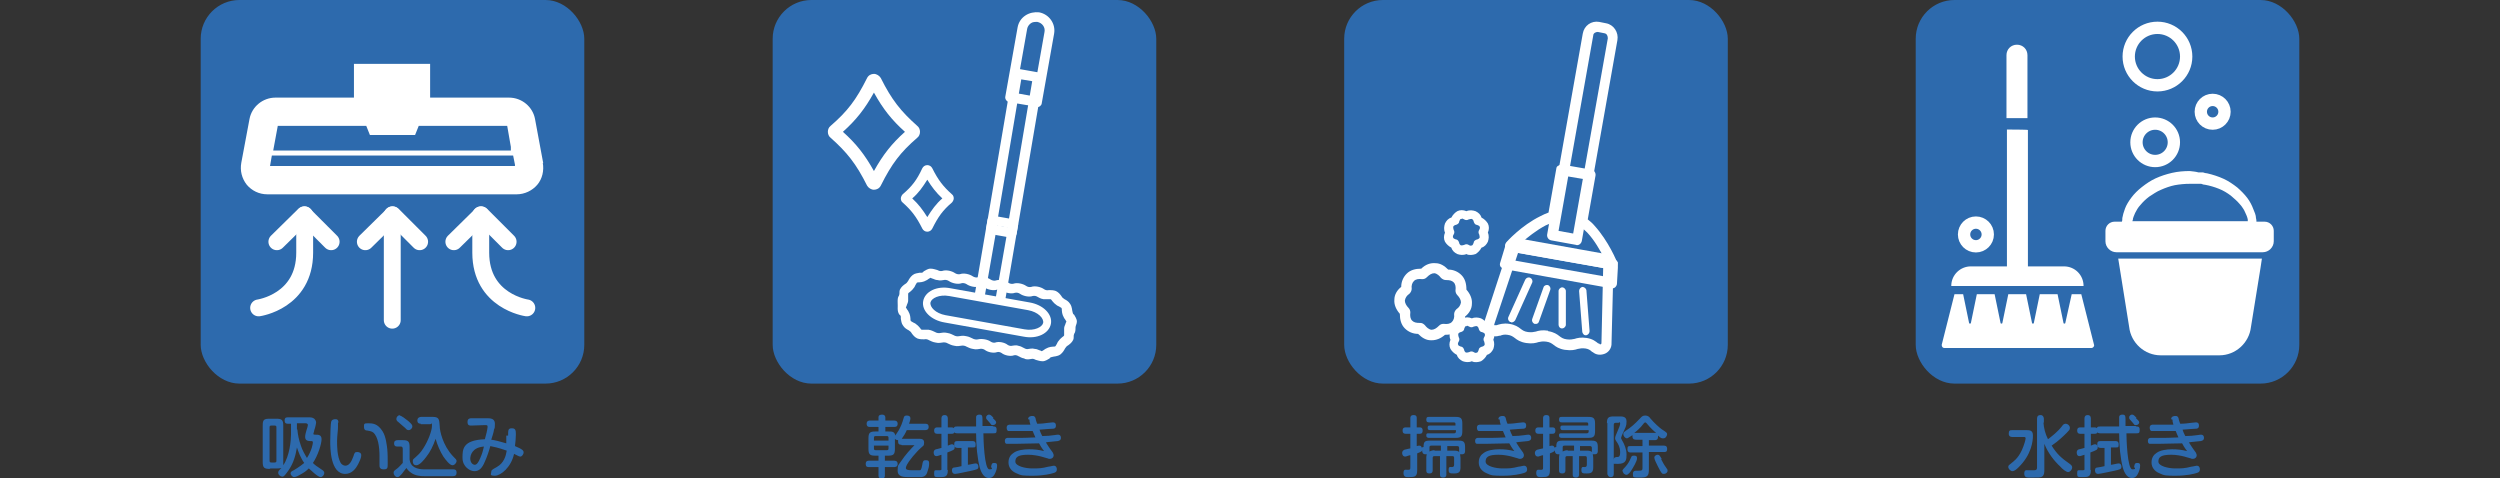
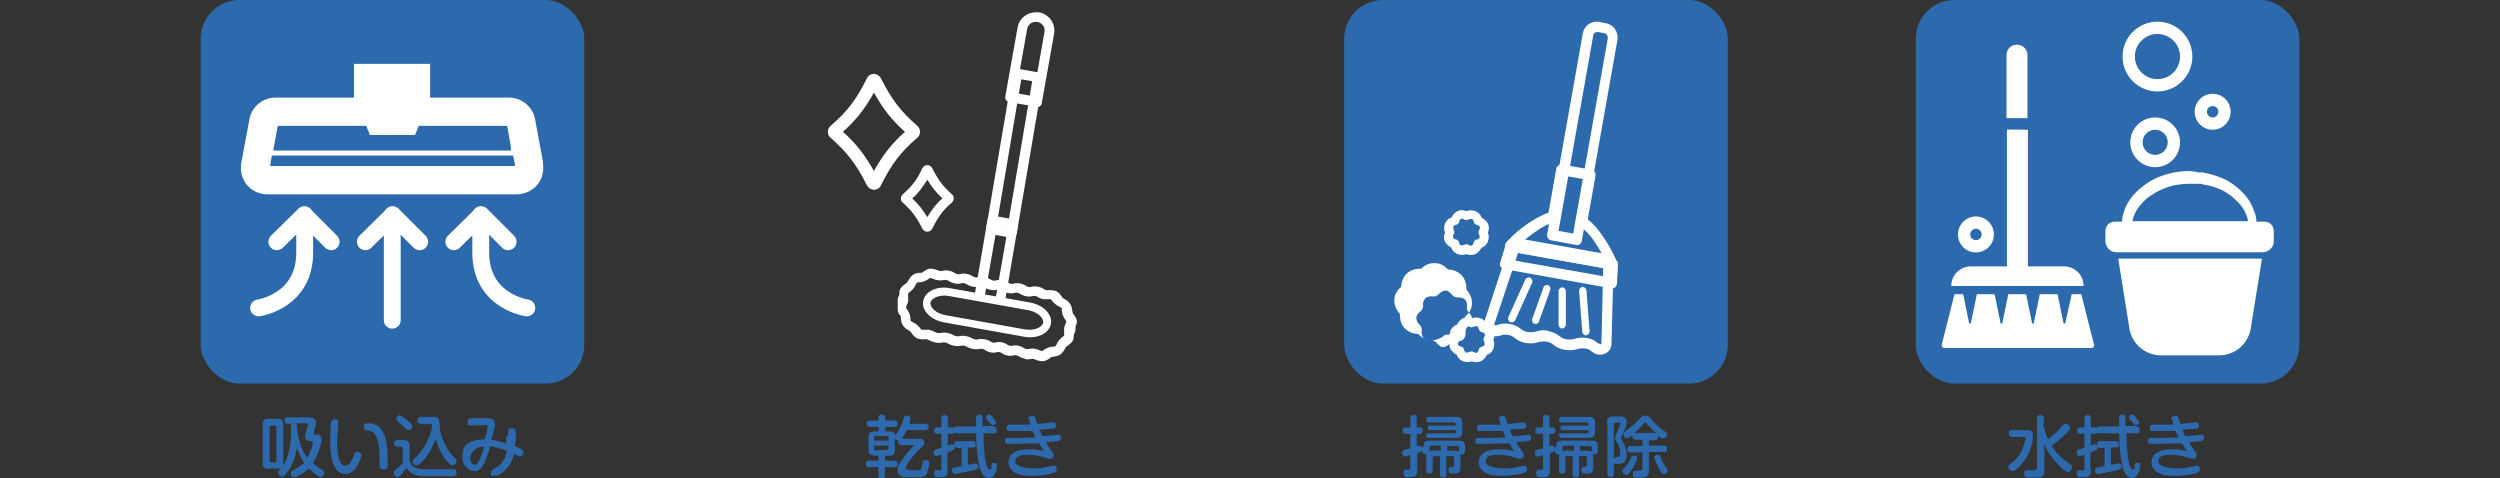
<svg xmlns="http://www.w3.org/2000/svg" width="548.1" height="104.8" version="1.1" viewBox="0 0 548.1 104.8">
  <rect x="0" y="0" width="548.1" height="104.8" fill="#333333" stroke="none" />
  <defs>
    <style>
      .cls-1, .cls-2 {
        fill: #2d6aad;
      }

      .cls-1, .cls-2, .cls-3 {
        stroke-width: 0px;
      }

      .cls-1, .cls-4 {
        mix-blend-mode: multiply;
      }

      .cls-5 {
        isolation: isolate;
      }

      .cls-6 {
        stroke-width: 3.7px;
      }

      .cls-6, .cls-7 {
        fill: none;
        stroke: #fff;
        stroke-linecap: round;
        stroke-linejoin: round;
      }

      .cls-7 {
        stroke-width: 2.7px;
      }

      .cls-3 {
        fill: #fff;
      }
    </style>
  </defs>
  <g class="cls-5">
    <g id="_レイヤー_1" data-name="レイヤー 1">
      <g>
        <g class="cls-4">
          <path class="cls-2" d="M59.1,102.8c-1.2,0-1.5-.3-1.5-1.5v-8c0-1.2.2-1.5,1.5-1.5h1.5c1.2,0,1.5.3,1.5,1.5v8c0,.1,0,.4,0,.7,1.4-2,1.7-5.5,1.7-6.7v-2.4h-.7c-.2,0-.7,0-.7-.7s.4-.7.7-.7h4.7c.3,0,.7,0,1.1.3.2.2.4.5.4.8s-.2,1.2-.4,1.7c0,.3-.2.7-.2.8,0,.2.2.2.4.2.7,0,1.4,0,1.4,1s-.8,3.6-1.9,5.2c.5.5.8.7,2,1.5.3.2.5.4.5.7,0,.4-.4.9-.8.9-.7,0-2.5-1.9-2.6-1.9-.3.3-.7.7-1.6,1.2-.5.3-1.2.7-1.6.7s-.8-.5-.8-.8.2-.5.7-.7c1.2-.7,1.9-1.3,2.3-1.6-.8-1.1-1.3-2.5-1.6-3.4-.3,1.7-.7,3.4-1.9,5.1-.9,1.3-1.1,1.3-1.3,1.3-.4,0-.9-.4-.9-.8s0-.4.7-1.1c-.1,0-.3.1-.9.1h-1.5ZM60.6,93.7c0-.2,0-.4-.4-.4h-.7c-.3,0-.4.1-.4.4v7.3c0,.3.1.4.4.4h.7c.4,0,.4-.2.4-.4v-7.3ZM65.2,94.2c.1,1.1.3,2.2.8,3.6.3.9.8,1.8,1.3,2.6,1.1-1.7,1.3-3.2,1.3-3.4,0-.3-.2-.3-.4-.3-.5,0-1.3,0-1.3-.9s.6-2.2.6-2.6-.4-.4-.5-.4h-1.9v1.3Z" />
          <path class="cls-2" d="M74.1,92.6c0,.2,0,.9,0,1.1,0,.7-.2,1.9-.2,3s0,3.4.8,4.8c.2.3.6.6,1,.6.9,0,1.4-1,1.8-2.1.2-.7.3-.9.8-.9s.9.2.9.7-.2,1-.7,2c-.4.8-1.3,2.1-2.8,2.1-3.3,0-3.3-5.7-3.3-7.2s.1-3.9.2-4.2c.1-.5.6-.6.9-.6s.7,0,.7.8ZM83.2,102c0-.3,0-1.8,0-2,0-2-.3-4.3-1.4-5.2-.3-.2-.6-.3-1.2-.4-.4,0-.8-.1-.8-.8s0-.8.9-.8,2.1,0,3.2,1.8c.7,1.1.9,3,1,3.8.1,1,.1,2.2.1,3.2s0,1.3-.9,1.3-.9-.6-.9-.9Z" />
          <path class="cls-2" d="M99.4,102.9c.5,0,.7.2.7.7s-.2.8-.8.8h-6.2c-1,0-2-.1-2.9-.7-.6-.4-.9-.8-1.1-1.1-.3.4-.8,1-1,1.3-.5.5-.6.7-1,.7s-.8-.5-.8-.9,0-.4.8-1c.4-.3.8-.8,1.2-1.2v-3.1c0-.1,0-.5-.4-.5h-.8c-.5,0-.7-.2-.7-.7s.3-.7.8-.7h1.1c1.2,0,1.5.3,1.5,1.5v2.7c.2,1.8,1.7,2.2,3.3,2.2h6.3ZM87.6,91.1c.4,0,1.4.8,1.9,1.2.8.7.9.9.9,1.2,0,.4-.4.8-.8.8s-.5-.2-.8-.5c-.2-.2-1.1-.9-1.5-1.3-.2-.1-.4-.4-.4-.6,0-.6.5-.9.8-.9ZM92.3,92.9c-.2,0-.8,0-.8-.7s.6-.8.8-.8h2.6c1.4,0,1.4.6,1.5,2,0,1.1.7,4.2,2.8,6.5.8.8.9.9.9,1.2s-.4.9-.9.9c-.6,0-1.5-1.2-2-1.9-.7-1.1-1.3-2.5-1.7-3.9-.5,1.5-1.2,2.9-2,3.9-.5.7-1.5,1.9-2.2,1.9s-.8-.5-.8-.9.2-.5.2-.5c1-.9,1.4-1.2,2.1-2.3,1.1-1.7,1.9-3.9,1.9-4.9s0-.4-.4-.4h-2.1Z" />
          <path class="cls-2" d="M111.4,95.5c0-1.2,0-1.6.8-1.6s.9.4.9,1.3-.1,1.8-.2,2.6c1.7.7,1.9,1,1.9,1.4s-.4.9-.7.9-.6-.2-1.4-.6c-.6,2.9-2.9,4.8-4.2,4.8s-.8-.4-.8-.8.1-.5,1.2-1.1c1.6-.9,2-2.4,2.2-3.6-1.9-.7-3.2-.9-3.6-1-.2.8-.8,2.6-1.2,3.4-.6,1.5-1.3,2.1-2.3,2.1s-2.6-1-2.6-2.9,0-3.9,4.9-4.1c.2-.6.6-2.3.6-2.7s-.1-.4-.6-.4-2.4.1-2.9.1-.9,0-.9-.8.6-.8.8-.8c.6,0,3.4,0,3.7,0,.9,0,1.5.3,1.5,1.2s0,.8-.2,1.3c0,.4-.5,1.9-.6,2.2.8.1,2,.4,3.3.8,0-.8,0-1.2,0-1.7ZM103.1,100.5c0,1,.6,1.4,1,1.4s.8-.5,1.2-1.5c.4-.9.6-1.6.8-2.5-2.6.2-3,1.9-3,2.7Z" />
        </g>
        <g>
          <rect class="cls-1" x="44" width="84.1" height="84.1" rx="8.5" ry="8.5" />
          <path class="cls-3" d="M119.1,35.8l-1.8-9.7c-.5-2.7-2.9-4.7-5.7-4.7h-17.3s0-7.4,0-7.4h-16.7c0,0,0,7.4,0,7.4h-17.2c-2.8,0-5.2,2-5.7,4.7l-1.8,9.6c-.3,1.7.1,3.4,1.2,4.8,1.1,1.3,2.7,2.1,4.5,2.1h54.7c1.7,0,3.4-.8,4.5-2.1,1.1-1.3,1.5-3.1,1.2-4.8ZM67.4,36.4h-8.2s.4-2.3.4-2.3h52.9l.4,2v.3c0,0-45.4,0-45.4,0ZM112.3,33h-52.4s1-5.4,1-5.4h19.4l.8,2h9.9l.8-2h19.4l.8,4.6v.8Z" />
          <g>
            <line class="cls-6" x1="86" y1="47.1" x2="86" y2="70.2" />
            <polyline class="cls-6" points="80.1 53 86.1 47.1 92 53" />
          </g>
          <g>
            <path class="cls-6" d="M105.4,47.1v8.3c0,10.7,10.1,12.1,10.1,12.1" />
            <polyline class="cls-6" points="99.5 53 105.5 47.1 111.4 53" />
          </g>
          <g>
            <path class="cls-6" d="M66.8,47.1v8.3c0,10.7-10.1,12.1-10.1,12.1" />
            <polyline class="cls-6" points="72.6 53 66.7 47.1 60.7 53" />
          </g>
        </g>
      </g>
      <g>
        <g class="cls-4">
          <path class="cls-2" d="M197.6,97.5c-.3,0-.7,0-.7-.7s0-.2,0-.3c-.5,0-.7-.3-.7-.3v2.2c0,1.2-.3,1.5-1.5,1.5h-.7v1.1h2c.2,0,.8,0,.8.7s-.6.7-.8.7h-2v1.8c0,.3,0,.7-.7.7s-.7-.4-.7-.7v-1.8h-2.1c-.3,0-.7,0-.7-.7s.5-.7.7-.7h2.1v-1.1h-.7c-1.2,0-1.5-.3-1.5-1.5v-2.3c0-1.2.3-1.5,1.5-1.5h.7v-1h-1.9c-.2,0-.7,0-.7-.7s.6-.7.7-.7h1.9v-.7c0-.5.4-.6.8-.6s.7.2.7.6v.7h1.9c.2,0,.8,0,.8.7s-.5.7-.8.7h-1.9v1h.7c.8,0,1.3,0,1.5.9,0-.1.6-.9.7-1.1.5-.9.8-1.6,1.1-2.7.1-.4.2-.6.7-.6s.8.2.8.6-.2.9-.3,1.2h3.5c.3,0,.8,0,.8.7s-.6.7-.8.7h-4c-.3.7-.6,1.2-1.1,1.9h3.7c.5,0,1.2,0,1.2.8s-.2.7-.6,1.1c-.7.6-1.1,1.1-1.9,2-1.4,1.7-1.5,2.3-1.5,2.5,0,.4.5.5,1.3.5s1.3,0,1.7,0c.2,0,.4,0,.6-1.2.1-.7.2-1,.7-1s.8,0,.8.7-.1,1-.3,1.6c-.2.8-.5,1.3-1.4,1.4-.4,0-2.1,0-2.6,0-1.2,0-2.6,0-2.6-1.4s.2-1.2.7-2c1-1.5,2.2-2.8,3-3.6h-2.8ZM194.8,96.6v-.6c0-.3-.1-.4-.4-.4h-2.4c-.3,0-.4.1-.4.4v.6h3.2ZM191.6,97.7v.6c0,.3.1.4.4.4h2.4c.3,0,.4-.1.4-.4v-.6h-3.2Z" />
          <path class="cls-2" d="M207.8,103.1c0,1.5-.7,1.5-1.8,1.5s-1.2,0-1.2-.8.1-.7.9-.7.7,0,.7-.5v-2.9c-.4.1-.8.3-1.1.3-.6,0-.6-.7-.6-.8,0-.4.2-.6.5-.7.2,0,1.1-.3,1.2-.3v-3.1h-.9c-.2,0-.7,0-.7-.7s.5-.7.7-.7h.9v-1.9c0-.2,0-.8.7-.8s.7.6.7.8v1.9h.8c.2,0,.7,0,.7.7s-.4.7-.7.7h-.8v2.6c.7-.3.8-.3.9-.3.5,0,.6.5.6.7,0,.5-.3.6-1.6,1.1v3.8ZM210.8,98.2h-.8c-.2,0-.8,0-.8-.7s.2-.8.8-.8h3.2c.2,0,.7,0,.7.7s-.1.7-.7.7h-1v3.8c.3,0,1.4-.3,1.7-.3.5,0,.6.5.6.7,0,.6-.3.6-1.5.9-1,.2-3.2.7-3.6.7-.7,0-.7-.7-.7-.8,0-.5.3-.6.5-.6.1,0,1.3-.2,1.6-.3v-4ZM217.8,93.5c.3,0,.7,0,.7.7s-.1.8-.7.8h-2.2c0,1.2.2,7.9,1.3,7.9s.3-.4.4-.6c.1-.6.2-.8.6-.8s.7,0,.7.6-.2,1.2-.5,1.8c-.4.8-.9.9-1.3.9-1.4,0-1.9-2-2-2.3-.5-1.9-.8-4.7-.8-7.5h-4.1c-.3,0-.8,0-.8-.7s.1-.8.8-.8h4.1c0-.3,0-1.9,0-2.1,0-.3.3-.5.7-.5.7,0,.7.3.7,1.4s0,.6,0,1.1h2.2ZM217.7,91.7c.3.3.7.6.7.9s-.3.6-.7.6-.3,0-.7-.5c-.1-.1-.6-.7-.7-.8-.1-.1-.1-.2-.1-.4,0-.4.4-.6.6-.6s.4,0,1,.7Z" />
          <path class="cls-2" d="M225.4,91.9c0-.7.8-.7.9-.7.3,0,.5,0,.7.4,0,.1.2.9.4,1.3,1,0,1.6-.1,2.4-.2.2,0,.8-.1,1-.1s.7,0,.7.7-.5.7-.8.7c-.4,0-1.4.1-2.8.2.2.6.3.8.6,1.4.9,0,2-.1,2.6-.2.7-.1.7-.1.9-.1.4,0,.6.3.6.7s-.2.6-.7.7c-.7.1-2.4.2-2.6.3,0,0,.8,1.3,1.5,2.2,0,.1.2.3.2.6,0,.5-.4.8-.8.8s-.2,0-.5-.1c-.2,0-2.1-.8-4.3-.8s-2.8.5-2.8,1.5,2.2,1.5,3.7,1.5,2,0,3.6-.4c.3,0,.9-.2,1.1-.2.7,0,.7.7.7.8,0,.6-.4.7-.7.8-.6.2-2.3.6-4.5.6s-2.6,0-3.8-.6c-.9-.4-1.6-1.2-1.6-2.3s.5-1.7,1.1-2.1c.8-.6,2.2-.8,3.4-.8s2.1.1,3.3.4c-.2-.3-.5-.6-1.1-1.7-1.8,0-3.2.1-5,.1s-1.8,0-2.1,0c-.2,0-.4-.2-.4-.6,0-.7.5-.7.7-.7.4,0,2.2,0,2.6,0,.8,0,1,0,3.4-.1-.3-.6-.4-1-.6-1.4-2.6,0-2.9,0-3.8,0s-1.3,0-1.5,0c-.2,0-.4-.3-.4-.7,0-.7.5-.7.8-.7s1.8,0,2.1,0c.5,0,.7,0,2.3,0-.2-.6-.2-.8-.2-1.1Z" />
        </g>
        <g>
-           <rect class="cls-1" x="169.4" width="84.1" height="84.1" rx="8.5" ry="8.5" />
          <g>
            <g id="_モップ" data-name="モップ">
              <path class="cls-3" d="M224.6,78.6c-.7-.1-1-.4-1.3-.5-.3-.2-.7-.3-1-.2-.8.3-2.1,0-2.7-.5-.3-.2-.7-.3-1-.2-.8.3-2.1,0-2.7-.5-.3-.2-.8-.3-1.1-.2-.3,0-.7.2-1.5,0-.7-.1-1.1-.4-1.4-.5-.3-.2-.8-.3-1.2-.2-.3,0-.7.2-1.5,0-.7-.1-1.1-.4-1.4-.5-.3-.2-.8-.3-1.2-.2-.3,0-.7.2-1.5,0-.7-.1-1.1-.4-1.4-.5-.3-.2-.7-.3-1.1-.2-.4,0-1,0-1.5-.2-.6-.3-.9-.7-1.2-1.1-.1-.2-.2-.3-.3-.4,0,0-.3-.2-.4-.3-.4-.2-.9-.5-1.2-1-.4-.5-.4-1.1-.5-1.5,0-.2,0-.4,0-.5,0-.1-.1-.3-.3-.4-.6-.8-.3-1.7-.4-2.8,0-.5,0-1,.3-1.4.2-.4,0-.9.2-1.3.3-.6.7-.9,1.1-1.2.2-.1.3-.2.4-.3,0,0,.2-.3.3-.4.2-.4.5-.9,1-1.3.5-.4,1.1-.4,1.5-.5.2,0,.4,0,.5,0,.1,0,.3-.1.4-.3.4-.2.9-.6,1.5-.6.6,0,1.1.2,1.5.3.4.2.7.3,1.1.2.8-.3,2.1,0,2.8.5.3.2.8.3,1.1.2.8-.3,2.1,0,2.8.5.3.2.8.3,1.1.2.8-.3,2.1,0,2.8.5.3.2.8.3,1.1.2.8-.3,2.1,0,2.8.5.3.2.7.3,1.1.2.8-.3,2.1,0,2.8.5.3.2.7.3,1.1.2.8-.3,2.1,0,2.8.5.3.2.6.3,1.1.2.4,0,1,0,1.5.2.6.3.9.7,1.2,1.1.1.2.2.3.3.4,0,0,.3.2.4.3.4.2.9.5,1.2,1,.5.7.4,1.4.6,2,0,.1.1.3.3.4.2.4.6.9.6,1.5,0,.5-.3.9-.3,1.3,0,.5,0,1-.3,1.4-.2.4,0,.9-.2,1.3-.3.6-.7.9-1.1,1.2-.2.1-.3.2-.4.3,0,0-.2.3-.3.4-.2.4-.5.9-1,1.3-.7.5-1.4.4-2,.6-.1,0-.3.1-.4.3-.4.2-.9.6-1.5.6-.6,0-1.1-.2-1.5-.3-.4-.2-.7-.3-1-.2-.3,0-.7.2-1.4,0ZM223.2,75.8c.7.1,1,.4,1.3.5.3.2.7.3,1,.2.3,0,.7-.2,1.4,0,.4,0,.7.2,1,.3.2,0,.4.2.5.2,0,0,.3-.2.5-.3.2-.2.5-.3.9-.5.3-.1.7-.2,1-.2.2,0,.5,0,.6-.1,0,0,.2-.3.3-.5.1-.3.3-.6.5-.8.2-.3.5-.5.7-.7.2-.1.4-.3.4-.4,0,0,0-.4,0-.5,0-.3,0-.6,0-1,0,0,0,0,0,0,0-.4.2-.7.3-1,0-.2.2-.4.2-.5,0,0-.2-.3-.3-.5-.2-.2-.3-.5-.5-.9-.1-.3-.2-.7-.2-1,0-.2,0-.5-.1-.6,0,0-.3-.2-.5-.3-.3-.1-.6-.3-.8-.5-.3-.2-.5-.5-.7-.7-.1-.2-.3-.4-.4-.4,0,0-.4,0-.5,0-.3,0-.6,0-1,0-.7-.1-1.1-.4-1.3-.5-.3-.2-.7-.3-1.1-.2-.8.3-2.1,0-2.8-.5-.3-.2-.7-.3-1.1-.2-.8.3-2.1,0-2.8-.5-.3-.2-.7-.3-1.1-.2-.8.3-2.1,0-2.8-.5-.3-.2-.8-.3-1.1-.2-.8.3-2.1,0-2.8-.5-.3-.2-.8-.3-1.1-.2-.8.3-2.1,0-2.8-.5-.3-.2-.8-.3-1.1-.2-.3,0-.7.2-1.4,0-.4,0-.7-.2-1-.3-.2,0-.4-.2-.5-.2,0,0-.3.2-.5.3-.2.2-.5.3-.9.5-.3.1-.7.2-1,.2-.2,0-.5,0-.6.1,0,0-.2.3-.3.5-.1.3-.3.6-.5.8-.2.3-.5.5-.7.7-.2.1-.4.3-.4.4,0,0,0,.4,0,.5,0,.3,0,.6,0,1,0,0,0,0,0,0,0,.4-.2.7-.3,1,0,.2-.2.4-.2.5,0,0,.2.3.3.5.2.2.3.5.5.9.1.3.2.7.2,1,0,.2,0,.5.1.6,0,0,.3.2.5.3.3.1.6.3.8.5.3.2.5.5.7.7.1.2.3.4.4.4,0,0,.4,0,.5,0,.3,0,.6,0,1,0,.7.1,1.1.4,1.4.5.3.2.8.3,1.2.2.3,0,.7-.2,1.5,0,.7.1,1.1.4,1.4.5.3.2.8.3,1.2.2.3,0,.7-.2,1.5,0,.7.1,1.1.4,1.4.5.3.2.9.3,1.2.2.8-.2,2.1,0,2.8.5.3.2.7.3,1,.2.8-.3,2.1,0,2.7.5.3.2.7.3,1,.2.3,0,.7-.2,1.4,0Z" />
              <path class="cls-3" d="M224.4,73.8l-17.3-3.1c-3-.5-5.1-2.6-4.7-4.7.4-2.1,3-3.4,6-2.8l17.3,3.1c3,.5,5.1,2.6,4.7,4.7-.4,2.1-3,3.4-6,2.8ZM208.1,64.9c-2.2-.4-3.9.5-4.1,1.4-.2,1,1.1,2.4,3.3,2.8l17.3,3.1c2.2.4,3.9-.5,4.1-1.4.2-1-1.1-2.4-3.3-2.8l-17.3-3.1Z" />
              <g>
                <path class="cls-3" d="M221.6,52.1l-4.5-.8c-.6-.1-1-.7-.9-1.2l5.8-34.1c.1-.6.7-1,1.3-.9l4.5.8c.6.1,1,.7.9,1.2l-5.8,34.1c-.1.6-.7,1-1.3.9ZM218.5,49.4l2.4.4,5.4-32-2.4-.4-5.4,32Z" />
                <path class="cls-3" d="M219.2,66.5c-.6-.1-1-.7-.9-1.2l2.7-15.4-2.4-.4-2.7,15.4c-.1.6-.7,1-1.3.9-.6-.1-1-.7-.9-1.2l2.8-16.4c.1-.6.7-1,1.3-.9l4.5.8c.6.1,1,.7.9,1.2l-2.8,16.4c-.1.6-.7,1-1.3.9Z" />
                <path class="cls-3" d="M227.4,23.4c0,0-.1,0-.2,0l-5.9-1c-.6-.1-1-.7-.9-1.2l2.7-15.2c.2-1.1.8-2,1.7-2.6.9-.6,2-.8,3-.7,2.2.4,3.7,2.5,3.3,4.7l-2.7,15.2c0,.3-.2.5-.4.7-.2.1-.4.2-.6.2ZM222.7,20.4l3.8.7,2.5-14.1c.2-1-.5-2-1.6-2.2-.5,0-1,0-1.4.3-.4.3-.7.7-.8,1.2l-2.5,14.1Z" />
              </g>
            </g>
            <g id="_キラキラ" data-name="キラキラ">
              <path class="cls-3" d="M191.6,41.6c-.6,0-1.2-.4-1.5-.9-2.4-4.8-4.4-7.3-8-10.5-.4-.3-.6-.8-.6-1.3s.2-1,.6-1.3c3.7-3.2,5.6-5.7,8-10.5.3-.6.9-.9,1.5-.9s1.2.4,1.5.9c2.4,4.8,4.4,7.3,8,10.5.4.3.6.8.6,1.3s-.2,1-.6,1.3c-3.7,3.2-5.6,5.7-8,10.5-.3.6-.9.9-1.5.9ZM184.8,28.9c2.9,2.6,4.8,5,6.8,8.6,2-3.6,3.9-6,6.8-8.6-2.9-2.6-4.8-5-6.8-8.6-2,3.6-3.9,6-6.8,8.6Z" />
              <path class="cls-3" d="M203.3,50.8c-.5,0-.9-.3-1.1-.7-1.3-2.6-2.4-4-4.3-5.7-.3-.2-.4-.6-.4-.9s.2-.7.4-.9c2-1.7,3.1-3.1,4.3-5.7.2-.4.6-.7,1.1-.7s.9.3,1.1.7c1.3,2.6,2.4,4,4.3,5.7.3.2.4.6.4.9s-.2.7-.4.9h0c-2,1.7-3,3.1-4.3,5.7-.2.4-.6.7-1.1.7ZM200,43.5c1.4,1.3,2.3,2.5,3.3,4.1,1-1.6,1.9-2.9,3.3-4.1-1.4-1.3-2.3-2.5-3.3-4.1-1,1.6-1.9,2.9-3.3,4.1Z" />
            </g>
          </g>
        </g>
      </g>
      <g>
        <g class="cls-4">
          <path class="cls-2" d="M312.1,98c0-1.2.3-1.4,1.4-1.4h6.3c1.1,0,1.4.3,1.4,1.4v.9c0,.2,0,.7-.7.7s-.3,0-.4,0c0,.2.1.4.1.8v2.1c0,1.1-.5,1.3-1.4,1.3s-1.2,0-1.2-.8.4-.6.7-.6c.3,0,.5-.1.5-.5v-1.5c0-.3-.1-.4-.4-.4h-1.3v4c0,.2,0,.7-.7.7s-.7-.4-.7-.7v-4h-1.2c-.3,0-.4.1-.4.4v2.7c0,.2,0,.7-.7.7s-.7-.4-.7-.7v-2.7c0-.2,0-.5.1-.8,0,0-.2,0-.3,0-.6,0-.7-.5-.7-.7v-.3c0,.3-.1.4-1.1.8v3.7c0,1.4-.5,1.5-1.8,1.5h-.3c-.3,0-.9,0-.9-.9s.5-.7.8-.7c.6,0,.7,0,.7-.5v-2.7c-.3,0-.9.3-1.1.3-.5,0-.7-.4-.7-.8s.3-.6.5-.7c.1,0,1.1-.3,1.3-.3v-3.2h-1c-.2,0-.7,0-.7-.7s.5-.7.7-.7h1v-2c0-.2,0-.7.7-.7s.7.4.7.7v2h.7c.4,0,.6.2.6.7s-.2.7-.6.7h-.7v2.7c.4-.1.5-.1.6-.1.3,0,.5.2.5.6v-.2ZM313.5,94.3c-.3,0-.5-.1-.5-.5s.1-.5.5-.5h5.6v-.3c0-.2,0-.4-.4-.4h-5.4c-.2,0-.6,0-.6-.6s.3-.6.6-.6h5.8c1.2,0,1.5.3,1.5,1.5v1.6c0,1.2-.3,1.5-1.5,1.5h-5.8c-.1,0-.6,0-.6-.5s.1-.5.6-.5h5.5c.3,0,.4-.2.4-.4v-.3h-5.6ZM314.5,98.8h1.4v-1.1h-2.1c-.3,0-.4.1-.4.4v.9c.3-.2.8-.3,1.1-.3ZM317.3,97.7v1.1h1.5c.6,0,.9.1,1.1.3,0,0,0,0,0-.1v-.8c0-.2-.1-.4-.4-.4h-2.2Z" />
          <path class="cls-2" d="M328.5,91.9c0-.7.8-.7.9-.7.3,0,.5,0,.7.4,0,.1.2.9.4,1.3,1,0,1.6-.1,2.4-.2.2,0,.8-.1,1-.1s.7,0,.7.7-.5.7-.8.7c-.4,0-1.4.1-2.8.2.2.6.3.8.6,1.4.9,0,2-.1,2.6-.2.7-.1.7-.1.9-.1.4,0,.6.3.6.7s-.2.6-.7.7c-.7.1-2.4.2-2.6.3,0,0,.8,1.3,1.5,2.2,0,.1.2.3.2.6,0,.5-.4.8-.8.8s-.2,0-.5-.1c-.2,0-2.1-.8-4.3-.8s-2.8.5-2.8,1.5,2.2,1.5,3.7,1.5,2,0,3.6-.4c.3,0,.9-.2,1.1-.2.7,0,.7.7.7.8,0,.6-.4.7-.7.8-.6.2-2.3.6-4.5.6s-2.6,0-3.8-.6c-.9-.4-1.6-1.2-1.6-2.3s.5-1.7,1.1-2.1c.8-.6,2.2-.8,3.4-.8s2.1.1,3.3.4c-.2-.3-.5-.6-1.1-1.7-1.8,0-3.2.1-5,.1s-1.8,0-2.1,0c-.2,0-.4-.2-.4-.6,0-.7.5-.7.7-.7.4,0,2.2,0,2.6,0,.8,0,1,0,3.4-.1-.3-.6-.4-1-.6-1.4-2.6,0-2.9,0-3.8,0s-1.3,0-1.5,0c-.2,0-.4-.3-.4-.7,0-.7.5-.7.8-.7s1.8,0,2.1,0c.5,0,.7,0,2.3,0-.2-.6-.2-.8-.2-1.1Z" />
          <path class="cls-2" d="M341.2,98c0-1.2.3-1.4,1.4-1.4h6.3c1.1,0,1.4.3,1.4,1.4v.9c0,.2,0,.7-.7.7s-.3,0-.4,0c0,.2.1.4.1.8v2.1c0,1.1-.5,1.3-1.4,1.3s-1.2,0-1.2-.8.4-.6.7-.6c.3,0,.5-.1.5-.5v-1.5c0-.3-.1-.4-.4-.4h-1.3v4c0,.2,0,.7-.7.7s-.7-.4-.7-.7v-4h-1.2c-.3,0-.4.1-.4.4v2.7c0,.2,0,.7-.7.7s-.7-.4-.7-.7v-2.7c0-.2,0-.5.1-.8,0,0-.2,0-.3,0-.6,0-.7-.5-.7-.7v-.3c0,.3-.1.4-1.1.8v3.7c0,1.4-.5,1.5-1.8,1.5h-.3c-.3,0-.9,0-.9-.9s.5-.7.8-.7c.6,0,.7,0,.7-.5v-2.7c-.3,0-.9.3-1.1.3-.5,0-.7-.4-.7-.8s.3-.6.5-.7c.1,0,1.1-.3,1.3-.3v-3.2h-1c-.2,0-.7,0-.7-.7s.5-.7.7-.7h1v-2c0-.2,0-.7.7-.7s.7.4.7.7v2h.7c.4,0,.6.2.6.7s-.2.7-.6.7h-.7v2.7c.4-.1.5-.1.6-.1.3,0,.5.2.5.6v-.2ZM342.6,94.3c-.3,0-.5-.1-.5-.5s.1-.5.5-.5h5.6v-.3c0-.2,0-.4-.4-.4h-5.4c-.2,0-.6,0-.6-.6s.3-.6.6-.6h5.8c1.2,0,1.5.3,1.5,1.5v1.6c0,1.2-.3,1.5-1.5,1.5h-5.8c-.1,0-.6,0-.6-.5s.1-.5.6-.5h5.5c.3,0,.4-.2.4-.4v-.3h-5.6ZM343.7,98.8h1.4v-1.1h-2.1c-.3,0-.4.1-.4.4v.9c.3-.2.8-.3,1.1-.3ZM346.4,97.7v1.1h1.5c.6,0,.9.1,1.1.3,0,0,0,0,0-.1v-.8c0-.2-.1-.4-.4-.4h-2.2Z" />
          <path class="cls-2" d="M352.3,92.8c0-1.2.3-1.5,1.5-1.5h1.3c.6,0,1.5,0,1.5,1.1s-.2,1.2-1,3c0,.1-.2.5-.2.6s0,.1.2.5c.5.8,1,2,1,3.1s0,2.1-1.9,2.1-.9-.1-.9-.8.3-.6.6-.7c.5,0,.8,0,.8-1.1s-.5-1.8-.6-2c-.5-.7-.5-.8-.5-1.1,0-.5,1.1-2.5,1.1-3.1s-.2-.2-.4-.2h-.6c-.2,0-.4.1-.4.4v10.8c0,.5-.2.7-.7.7s-.7-.6-.7-.7v-11.2ZM355.7,103.3c0-.2,0-.3.6-.9.7-.8.9-1.2,1.3-2.1.1-.3.2-.4.6-.4s.7,0,.7.6-.8,1.9-1.1,2.4c-.3.5-.8,1.2-1.2,1.2s-.8-.4-.8-.7ZM361.5,96.3v1.4h3.3c.2,0,.7,0,.7.7s-.3.7-.7.7h-3.3v3.9c0,1.5-.5,1.7-2,1.7s-1.5,0-1.5-.8.6-.7,1-.7c.9,0,1.1,0,1.1-.6v-3.4h-2.6c-.2,0-.7,0-.7-.7s.2-.7.7-.7h2.6v-1.4h-1.4c-.2,0-.8,0-.8-.7s0-.2,0-.3c-.9.6-1.1.7-1.2.7-.4,0-.8-.5-.8-.9s0-.4,1.3-1.3c1-.7,2.1-1.9,2.5-2.3.2-.2.4-.5,1-.5s.9.3,1.1.6c1,1.2,2.1,2.1,2.5,2.4,1.1.7,1.2.8,1.2,1.1s-.3.9-.8.9-.5,0-1.2-.6c0,0,0,.1,0,.3,0,.7-.5.7-.8.7h-1.4ZM362.9,94.9c0,0,.1,0,.2,0-.3-.2-1.2-1-2.1-2.1-.1-.1-.2-.2-.3-.2s-.2.1-.3.2c-.8,1.1-1.7,1.8-2.1,2.1,0,0,.1,0,.2,0h4.3ZM364.2,100.7c.5,1,.7,1.3,1.2,2,.2.2.2.4.2.5,0,.4-.4.7-.8.7s-.5,0-1.4-1.8c-.4-.8-.7-1.4-.7-1.8s.5-.6.7-.6c.4,0,.5.2.9.9Z" />
        </g>
        <g>
          <rect class="cls-1" x="294.7" width="84.1" height="84.1" rx="8.5" ry="8.5" />
          <g>
            <g id="_ほうき2" data-name="ほうき2">
              <path class="cls-3" d="M345.6,53.7l-5.5-1c-.6-.1-1-.7-.9-1.3l7.8-44c.3-1.8,1.9-2.9,3.6-2.6l1.5.3c1.7.3,2.8,2,2.5,3.7l-7.8,44c-.1.6-.7,1.1-1.3.9ZM341.6,50.6l3.3.6,7.6-42.8c0-.5-.2-1-.7-1.1l-1.5-.3c-.5,0-1,.3-1,.8l-7.6,42.8Z" />
              <g>
                <g>
                  <path class="cls-3" d="M343.1,76.7c-1.3-.2-2-.7-2.5-1.1-.4-.3-.8-.6-1.6-.7-.8-.1-1.2,0-1.7.1-.6.2-1.4.4-2.7.2-1.3-.2-2-.7-2.5-1.1-.4-.3-.8-.6-1.6-.7-.7-.1-1.1,0-1.6.2,0,0-.1,0-.2,0-.9.3-1.8.1-2.5-.5-.7-.6-1-1.5-.8-2.5h0c0-.1,6.1-18.6,6.1-18.6l22.3,4-.5,19.6c-.1.9-.7,1.7-1.6,2-.9.3-1.8.2-2.5-.4,0,0-.1,0-.2-.1-.4-.4-.8-.6-1.4-.7-.8-.1-1.2,0-1.7.1-.6.2-1.4.4-2.7.2ZM339.4,72.6c1.3.2,2,.7,2.5,1.1.4.3.8.6,1.6.7.8.1,1.2,0,1.7-.1.6-.2,1.4-.4,2.7-.2,1.3.2,2,.8,2.5,1.2h.2c.1.2.2.2.3.2,0,0,.1,0,.2-.2l.4-17.4-18.4-3.3-5.5,16.5c0,.1,0,.2,0,.2,0,0,.1,0,.3,0,0,0,.1,0,.2,0,.6-.2,1.5-.5,2.8-.3,1.3.2,2,.7,2.5,1.1.4.3.8.6,1.6.7.8.1,1.2,0,1.7-.1.6-.2,1.4-.4,2.7-.2Z" />
                  <path class="cls-3" d="M331.3,70.6c0,0-.1,0-.2,0-.4-.2-.6-.7-.4-1.1l3.7-8.2c.2-.4.7-.6,1.1-.4.4.2.6.7.4,1.1l-3.7,8.2c-.2.3-.5.5-.9.5Z" />
                  <path class="cls-3" d="M347.6,73.5c-.4,0-.6-.4-.7-.7l-.7-9c0-.4.3-.8.7-.9.4,0,.8.3.9.7l.7,9c0,.4-.3.8-.7.9,0,0-.1,0-.2,0Z" />
                  <path class="cls-3" d="M336.5,71s0,0-.1,0c-.4-.2-.6-.6-.5-1l2.5-7c.1-.4.6-.6,1-.5.4.2.6.6.5,1l-2.5,7c-.1.4-.5.6-.9.5Z" />
                  <path class="cls-3" d="M342.4,72c-.4,0-.7-.4-.7-.8v-7.4c0-.4.4-.8.8-.8.4,0,.8.4.8.8v7.4c0,.4-.4.8-.8.8,0,0,0,0-.1,0Z" />
                </g>
                <path class="cls-3" d="M353.2,63.2l-23.4-4.2c-.3,0-.6-.3-.8-.5-.2-.3-.2-.6-.1-.9l1-3.3.2-.7c0-.2.1-.3.2-.4.3-.3.7-.5,1.1-.4l22.4,4c.4,0,.7.4.9.7,0,.2,0,.3,0,.5v.7s-.2,3.5-.2,3.5c0,.3-.2.6-.4.8-.3.2-.6.3-.9.2ZM331.4,57l20.9,3.7v-1.8c0,0-20.4-3.6-20.4-3.6l-.5,1.8Z" />
                <path class="cls-3" d="M353.6,59.1c0,0-.1,0-.2,0l-22.5-4c-.4,0-.8-.4-.9-.8-.1-.4,0-.8.2-1.1.1-.2,3.4-3.8,7.5-5.8,0,0,0,0,0,0,.6-.3,1.2-.6,1.8-.8l1.7-9.6c0-.3.2-.6.5-.7.3-.2.6-.2.9-.2l6.3,1.1c.6.1,1,.7.9,1.3l-1.7,9.6c.5.4,1,.8,1.5,1.4,0,0,0,0,0,0,3,3.3,4.9,7.8,4.9,8,.2.4,0,.8-.2,1.2-.2.3-.6.4-.9.4ZM333.5,53.2l18.1,3.2c-.8-1.5-2-3.7-3.6-5.4,0,0,0,0,0,0-.6-.6-1.2-1.1-1.7-1.5-.4-.3-.5-.7-.5-1.1l1.6-9.1-4.1-.7-1.6,9.1c0,.4-.4.8-.8.9-.6.2-1.3.5-2,.8,0,0,0,0,0,0-2.1,1.1-4.1,2.7-5.3,3.8Z" />
              </g>
            </g>
            <g id="_ほこり" data-name="ほこり">
              <g>
-                 <path class="cls-3" d="M313.9,74.6c0,0-.2,0-.2,0-1.1,0-2-.6-2.8-1.4-1.2,0-2.2-.5-2.9-1.2-.8-.8-1.1-1.9-1.1-3.2-.8-.9-1.3-2-1.2-3.1,0-1.1.6-2.1,1.5-2.8,0-1.2.5-2.2,1.2-2.9.8-.8,1.9-1.1,3.2-1.1.9-.9,2-1.3,3.1-1.2,1.1,0,2,.6,2.8,1.4,1.2,0,2.2.5,2.9,1.2.8.8,1.1,1.9,1.1,3.2.8.9,1.3,2,1.2,3.1,0,1.1-.6,2.1-1.5,2.8,0,1.2-.5,2.2-1.2,2.9-.8.8-1.9,1.1-3.2,1.1-.9.8-1.9,1.2-2.9,1.2ZM311.4,70.8c.4,0,.7.2,1,.5.3.4.8.9,1.4,1,.6,0,1.1-.3,1.7-.9.3-.3.6-.4,1-.4.8.1,1.4,0,1.8-.4.4-.4.6-1,.5-1.7,0-.4.2-.8.5-1.1.6-.4.9-.9,1-1.5,0-.5-.3-1.1-.8-1.6-.3-.3-.4-.7-.4-1,.1-.8,0-1.4-.4-1.8-.4-.4-.9-.5-1.7-.5-.4,0-.8-.2-1.1-.5-.3-.4-.8-.9-1.4-1-.6,0-1.1.3-1.7.9-.3.3-.6.4-1,.4-.8-.1-1.4,0-1.8.4-.4.4-.6,1-.5,1.7,0,.4-.2.8-.5,1.1-.6.4-.9.9-1,1.5,0,.5.3,1.1.8,1.6.3.3.4.7.4,1-.1.8,0,1.4.4,1.8.4.4.9.5,1.7.5,0,0,0,0,.1,0Z" />
+                 <path class="cls-3" d="M313.9,74.6c0,0-.2,0-.2,0-1.1,0-2-.6-2.8-1.4-1.2,0-2.2-.5-2.9-1.2-.8-.8-1.1-1.9-1.1-3.2-.8-.9-1.3-2-1.2-3.1,0-1.1.6-2.1,1.5-2.8,0-1.2.5-2.2,1.2-2.9.8-.8,1.9-1.1,3.2-1.1.9-.9,2-1.3,3.1-1.2,1.1,0,2,.6,2.8,1.4,1.2,0,2.2.5,2.9,1.2.8.8,1.1,1.9,1.1,3.2.8.9,1.3,2,1.2,3.1,0,1.1-.6,2.1-1.5,2.8,0,1.2-.5,2.2-1.2,2.9-.8.8-1.9,1.1-3.2,1.1-.9.8-1.9,1.2-2.9,1.2Zc.4,0,.7.2,1,.5.3.4.8.9,1.4,1,.6,0,1.1-.3,1.7-.9.3-.3.6-.4,1-.4.8.1,1.4,0,1.8-.4.4-.4.6-1,.5-1.7,0-.4.2-.8.5-1.1.6-.4.9-.9,1-1.5,0-.5-.3-1.1-.8-1.6-.3-.3-.4-.7-.4-1,.1-.8,0-1.4-.4-1.8-.4-.4-.9-.5-1.7-.5-.4,0-.8-.2-1.1-.5-.3-.4-.8-.9-1.4-1-.6,0-1.1.3-1.7.9-.3.3-.6.4-1,.4-.8-.1-1.4,0-1.8.4-.4.4-.6,1-.5,1.7,0,.4-.2.8-.5,1.1-.6.4-.9.9-1,1.5,0,.5.3,1.1.8,1.6.3.3.4.7.4,1-.1.8,0,1.4.4,1.8.4.4.9.5,1.7.5,0,0,0,0,.1,0Z" />
                <path class="cls-3" d="M323.7,79.4c-.3,0-.7,0-1-.2-.7.3-1.4.2-2,0-.6-.3-1.1-.7-1.3-1.4-.6-.3-1.1-.8-1.4-1.3-.3-.6-.3-1.3,0-2-.3-.7-.2-1.4,0-2,.3-.6.7-1.1,1.4-1.3.3-.6.8-1.1,1.3-1.4.6-.3,1.3-.3,2,0,.7-.3,1.4-.2,2,0,.6.3,1.1.7,1.3,1.4.6.3,1.1.8,1.4,1.3.3.6.3,1.3,0,2,.3.7.2,1.4,0,2-.3.6-.7,1.1-1.4,1.3-.3.6-.8,1.1-1.3,1.4-.3.1-.7.2-1,.2ZM321.6,71.5c0,0-.1,0-.2,0-.2,0-.3.4-.4.6,0,.4-.4.6-.7.7-.2,0-.5.2-.6.4,0,.2,0,.4.1.7.2.3.2.7,0,1-.2.3-.2.6-.1.7,0,.2.4.3.6.4.4,0,.6.4.7.7,0,.2.2.5.4.6.2,0,.4,0,.7-.1.3-.2.7-.2,1,0,.3.2.5.2.7.1.2,0,.3-.4.4-.6,0-.4.4-.6.7-.7.2,0,.5-.2.6-.4,0-.2,0-.4-.1-.7-.2-.3-.2-.7,0-1,.2-.3.2-.6.1-.7,0-.2-.4-.3-.6-.4-.4,0-.6-.4-.7-.7,0-.2-.2-.5-.4-.6-.2,0-.4,0-.7.1-.3.2-.7.2-1,0-.2-.1-.4-.2-.5-.2Z" />
              </g>
              <path class="cls-3" d="M322.5,55.9c-.3,0-.7,0-1-.2-.7.3-1.4.2-2,0-.6-.3-1.1-.7-1.3-1.4-.6-.3-1.1-.8-1.4-1.3-.3-.6-.3-1.3,0-2-.3-.7-.2-1.4,0-2,.3-.6.7-1.1,1.4-1.3.3-.6.8-1.1,1.3-1.4.6-.3,1.3-.3,2,0,.7-.3,1.4-.2,2,0,.6.3,1.1.7,1.3,1.4.6.3,1.1.8,1.4,1.3.3.6.3,1.3,0,2,.3.7.2,1.4,0,2-.3.6-.7,1.1-1.4,1.3-.3.6-.8,1.1-1.3,1.4-.3.1-.7.2-1,.2ZM320.5,48c0,0-.1,0-.2,0-.2,0-.3.4-.4.6,0,.4-.4.6-.7.7-.2,0-.5.2-.6.4,0,.2,0,.4.1.7.2.3.2.7,0,1-.2.3-.2.6-.1.7,0,.2.4.3.6.4.4,0,.6.4.7.7,0,.2.2.5.4.6.2,0,.4,0,.7-.1.3-.2.7-.2,1,0,.3.2.5.2.7.1.2,0,.3-.4.4-.6,0-.4.4-.6.7-.7.2,0,.5-.2.6-.4,0-.2,0-.4-.1-.7-.2-.3-.2-.7,0-1,.2-.3.2-.6.1-.7,0-.2-.4-.3-.6-.4-.4,0-.6-.4-.7-.7,0-.2-.2-.5-.4-.6-.2,0-.4,0-.7.1-.3.2-.7.2-1,0-.2-.1-.4-.2-.5-.2Z" />
            </g>
          </g>
        </g>
      </g>
      <g>
        <g>
          <g class="cls-4">
            <path class="cls-2" d="M441.2,95.8c-.2,0-.8,0-.8-.7s.2-.8.8-.8h2.9c.9,0,1.6,0,1.6,1.2s-.3,4.2-3.2,7c-.4.4-.9.8-1.3.8s-.9-.5-.9-.9,0-.3,1.1-1.2c.6-.5,1.7-1.5,2.5-4.2.1-.4.2-.7.2-.9,0-.3-.2-.3-.5-.3h-2.5ZM448,92.6c.1,1.3.4,2.5,1,3.7.9-.7,2.1-1.6,3.1-2.9.2-.3.4-.5.8-.5s.9.4.9.9-.2.5-.7,1.1c-.5.5-1.8,1.8-3.3,2.8,1.2,1.9,2.1,2.7,4.1,4.1.2.2.4.3.4.7,0,.5-.5,1-.9,1s-1.3-.7-1.7-1.2c-1.4-1.3-2.7-3-3.5-5v5.8c0,.3,0,1.1-.5,1.4-.4.2-.7.2-2.5.2-.9,0-1.4,0-1.4-.9s.6-.7.8-.7,1.2,0,1.3,0c.3,0,.7,0,.7-.6v-10.7c0-.6.3-.8.8-.8s.7.5.7.8v.9Z" />
            <path class="cls-2" d="M458.4,103.1c0,1.5-.7,1.5-1.8,1.5s-1.2,0-1.2-.8.1-.7.9-.7.7,0,.7-.5v-2.9c-.4.1-.8.3-1.1.3-.6,0-.6-.7-.6-.8,0-.4.2-.6.5-.7.2,0,1.1-.3,1.2-.3v-3.1h-.9c-.2,0-.7,0-.7-.7s.5-.7.7-.7h.9v-1.9c0-.2,0-.8.7-.8s.7.6.7.8v1.9h.8c.2,0,.7,0,.7.7s-.4.7-.7.7h-.8v2.6c.7-.3.8-.3.9-.3.5,0,.6.5.6.7,0,.5-.3.6-1.6,1.1v3.8ZM461.4,98.2h-.8c-.2,0-.8,0-.8-.7s.2-.8.8-.8h3.2c.2,0,.7,0,.7.7s-.1.7-.7.7h-1v3.8c.3,0,1.4-.3,1.7-.3.5,0,.6.5.6.7,0,.6-.3.6-1.5.9-1,.2-3.2.7-3.6.7-.7,0-.7-.7-.7-.8,0-.5.3-.6.5-.6.1,0,1.3-.2,1.6-.3v-4ZM468.4,93.5c.3,0,.7,0,.7.7s-.1.8-.7.8h-2.2c0,1.2.2,7.9,1.3,7.9s.3-.4.4-.6c.1-.6.2-.8.6-.8s.7,0,.7.6-.2,1.2-.5,1.8c-.4.8-.9.9-1.3.9-1.4,0-1.9-2-2-2.3-.5-1.9-.8-4.7-.8-7.5h-4.1c-.3,0-.8,0-.8-.7s.1-.8.8-.8h4.1c0-.3,0-1.9,0-2.1,0-.3.3-.5.7-.5.7,0,.7.3.7,1.4s0,.6,0,1.1h2.2ZM468.3,91.7c.3.3.7.6.7.9s-.3.6-.7.6-.3,0-.7-.5c-.1-.1-.6-.7-.7-.8-.1-.1-.1-.2-.1-.4,0-.4.4-.6.6-.6s.4,0,1,.7Z" />
            <path class="cls-2" d="M476,91.9c0-.7.8-.7.9-.7.3,0,.5,0,.7.4,0,.1.2.9.4,1.3,1,0,1.6-.1,2.4-.2.2,0,.8-.1,1-.1s.7,0,.7.7-.5.7-.8.7c-.4,0-1.4.1-2.8.2.2.6.3.8.6,1.4.9,0,2-.1,2.6-.2.7-.1.7-.1.9-.1.4,0,.6.3.6.7s-.2.6-.7.7c-.7.1-2.4.2-2.6.3,0,0,.8,1.3,1.5,2.2,0,.1.2.3.2.6,0,.5-.4.8-.8.8s-.2,0-.5-.1c-.2,0-2.1-.8-4.3-.8s-2.8.5-2.8,1.5,2.2,1.5,3.7,1.5,2,0,3.6-.4c.3,0,.9-.2,1.1-.2.7,0,.7.7.7.8,0,.6-.4.7-.7.8-.6.2-2.3.6-4.5.6s-2.6,0-3.8-.6c-.9-.4-1.6-1.2-1.6-2.3s.5-1.7,1.1-2.1c.8-.6,2.2-.8,3.4-.8s2.1.1,3.3.4c-.2-.3-.5-.6-1.1-1.7-1.8,0-3.2.1-5,.1s-1.8,0-2.1,0c-.2,0-.4-.2-.4-.6,0-.7.5-.7.7-.7.4,0,2.2,0,2.6,0,.8,0,1,0,3.4-.1-.3-.6-.4-1-.6-1.4-2.6,0-2.9,0-3.8,0s-1.3,0-1.5,0c-.2,0-.4-.3-.4-.7,0-.7.5-.7.8-.7s1.8,0,2.1,0c.5,0,.7,0,2.3,0-.2-.6-.2-.8-.2-1.1Z" />
          </g>
          <g class="cls-4">
            <rect class="cls-2" x="420" width="84.1" height="84.1" rx="8.5" ry="8.5" />
          </g>
        </g>
        <g>
          <g>
            <path class="cls-3" d="M473.5,56.7h-9.1s0,0,0,0h0l2.4,15c.4,3.5,3.4,6.2,6.9,6.2h12.9c3.5,0,6.5-2.7,6.9-6.2l2.1-13,.3-2h0,0s-4.5,0-4.5,0h-17.8ZM491.3,55.3h4.8c1.3,0,2.4-1.1,2.4-2.4v-2.3c0-1.1-.9-2-2-2h-1.8c0-.2,0-.5-.1-.8,0-.6-.3-1.3-.6-2-.3-.8-.7-1.6-1.3-2.4-.6-.8-1.4-1.6-2.2-2.3-.9-.7-1.9-1.4-3-1.9-1.1-.5-2.3-.9-3.6-1.2-.3,0-.6-.1-.9-.2h-1c-.7-.2-1.2-.2-1.9-.3-1.3,0-2.6.1-3.9.4-1.3.3-2.5.7-3.6,1.2-1.1.5-2.1,1.2-3,1.9-.9.7-1.7,1.5-2.3,2.3-.6.8-1.1,1.6-1.4,2.4-.3.8-.5,1.5-.6,2.1,0,.3,0,.6-.1.8h-1.6c-1.1,0-2,.9-2,2v2.3c0,1.3,1.1,2.4,2.4,2.4h27.3ZM467.5,48.7c0-.2,0-.3.1-.5,0-.4.3-1,.5-1.5.2-.3.3-.6.5-.9.2-.3.4-.6.7-.9.5-.6,1.1-1.2,1.9-1.8.8-.5,1.6-1.1,2.6-1.5.9-.4,2-.8,3-1,1.1-.2,2.2-.3,3.3-.3.5,0,1.2,0,1.7,0h.8c.3.1.5.2.8.2,1.1.2,2.1.5,3.1.9,1,.4,1.8.9,2.6,1.5.7.6,1.4,1.2,1.9,1.8.3.3.5.6.7.9.2.3.4.6.5.9.3.6.5,1.1.6,1.6,0,.2,0,.3,0,.4,0,0,0,0,0,0h-25.3Z" />
            <path class="cls-3" d="M454.2,64.5l-1.4,6.3c0,.2-.4.2-.4,0l-1.3-6.3h-3.9l-1.3,6.3c0,.2-.4.2-.4,0l-1.3-6.3h-3.9l-1.3,6.3c0,.2-.4.2-.4,0l-1.3-6.3h-3.9l-1.3,6.3c0,.2-.4.2-.4,0l-1.3-6.3h-1.9l-2.8,11.1c0,.4.2.7.6.7h32.2c.4,0,.7-.4.6-.7l-2.8-11.1h-1.9Z" />
            <path class="cls-3" d="M456.8,62.7c0-2.4-1.9-4.3-4.3-4.3h-7.9v-29.9h0c0-.1-4.6-.1-4.6-.1v30s0,0,0,0h-7.9c-2.3,0-4.2,1.8-4.3,4.1,0,0,0,.2,0,.2h0s0,0,0,0h29.2Z" />
            <path class="cls-3" d="M444.5,25.9v-13.8c0-1.3-1-2.3-2.3-2.3-1.3,0-2.3,1-2.3,2.3v13.8h4.6Z" />
          </g>
          <g>
            <circle class="cls-7" cx="473" cy="12.4" r="6.3" />
            <circle class="cls-7" cx="472.5" cy="31.2" r="4.1" />
            <circle class="cls-7" cx="485.1" cy="24.5" r="2.6" />
            <circle class="cls-7" cx="433.2" cy="51.4" r="2.6" />
          </g>
        </g>
      </g>
    </g>
  </g>
</svg>